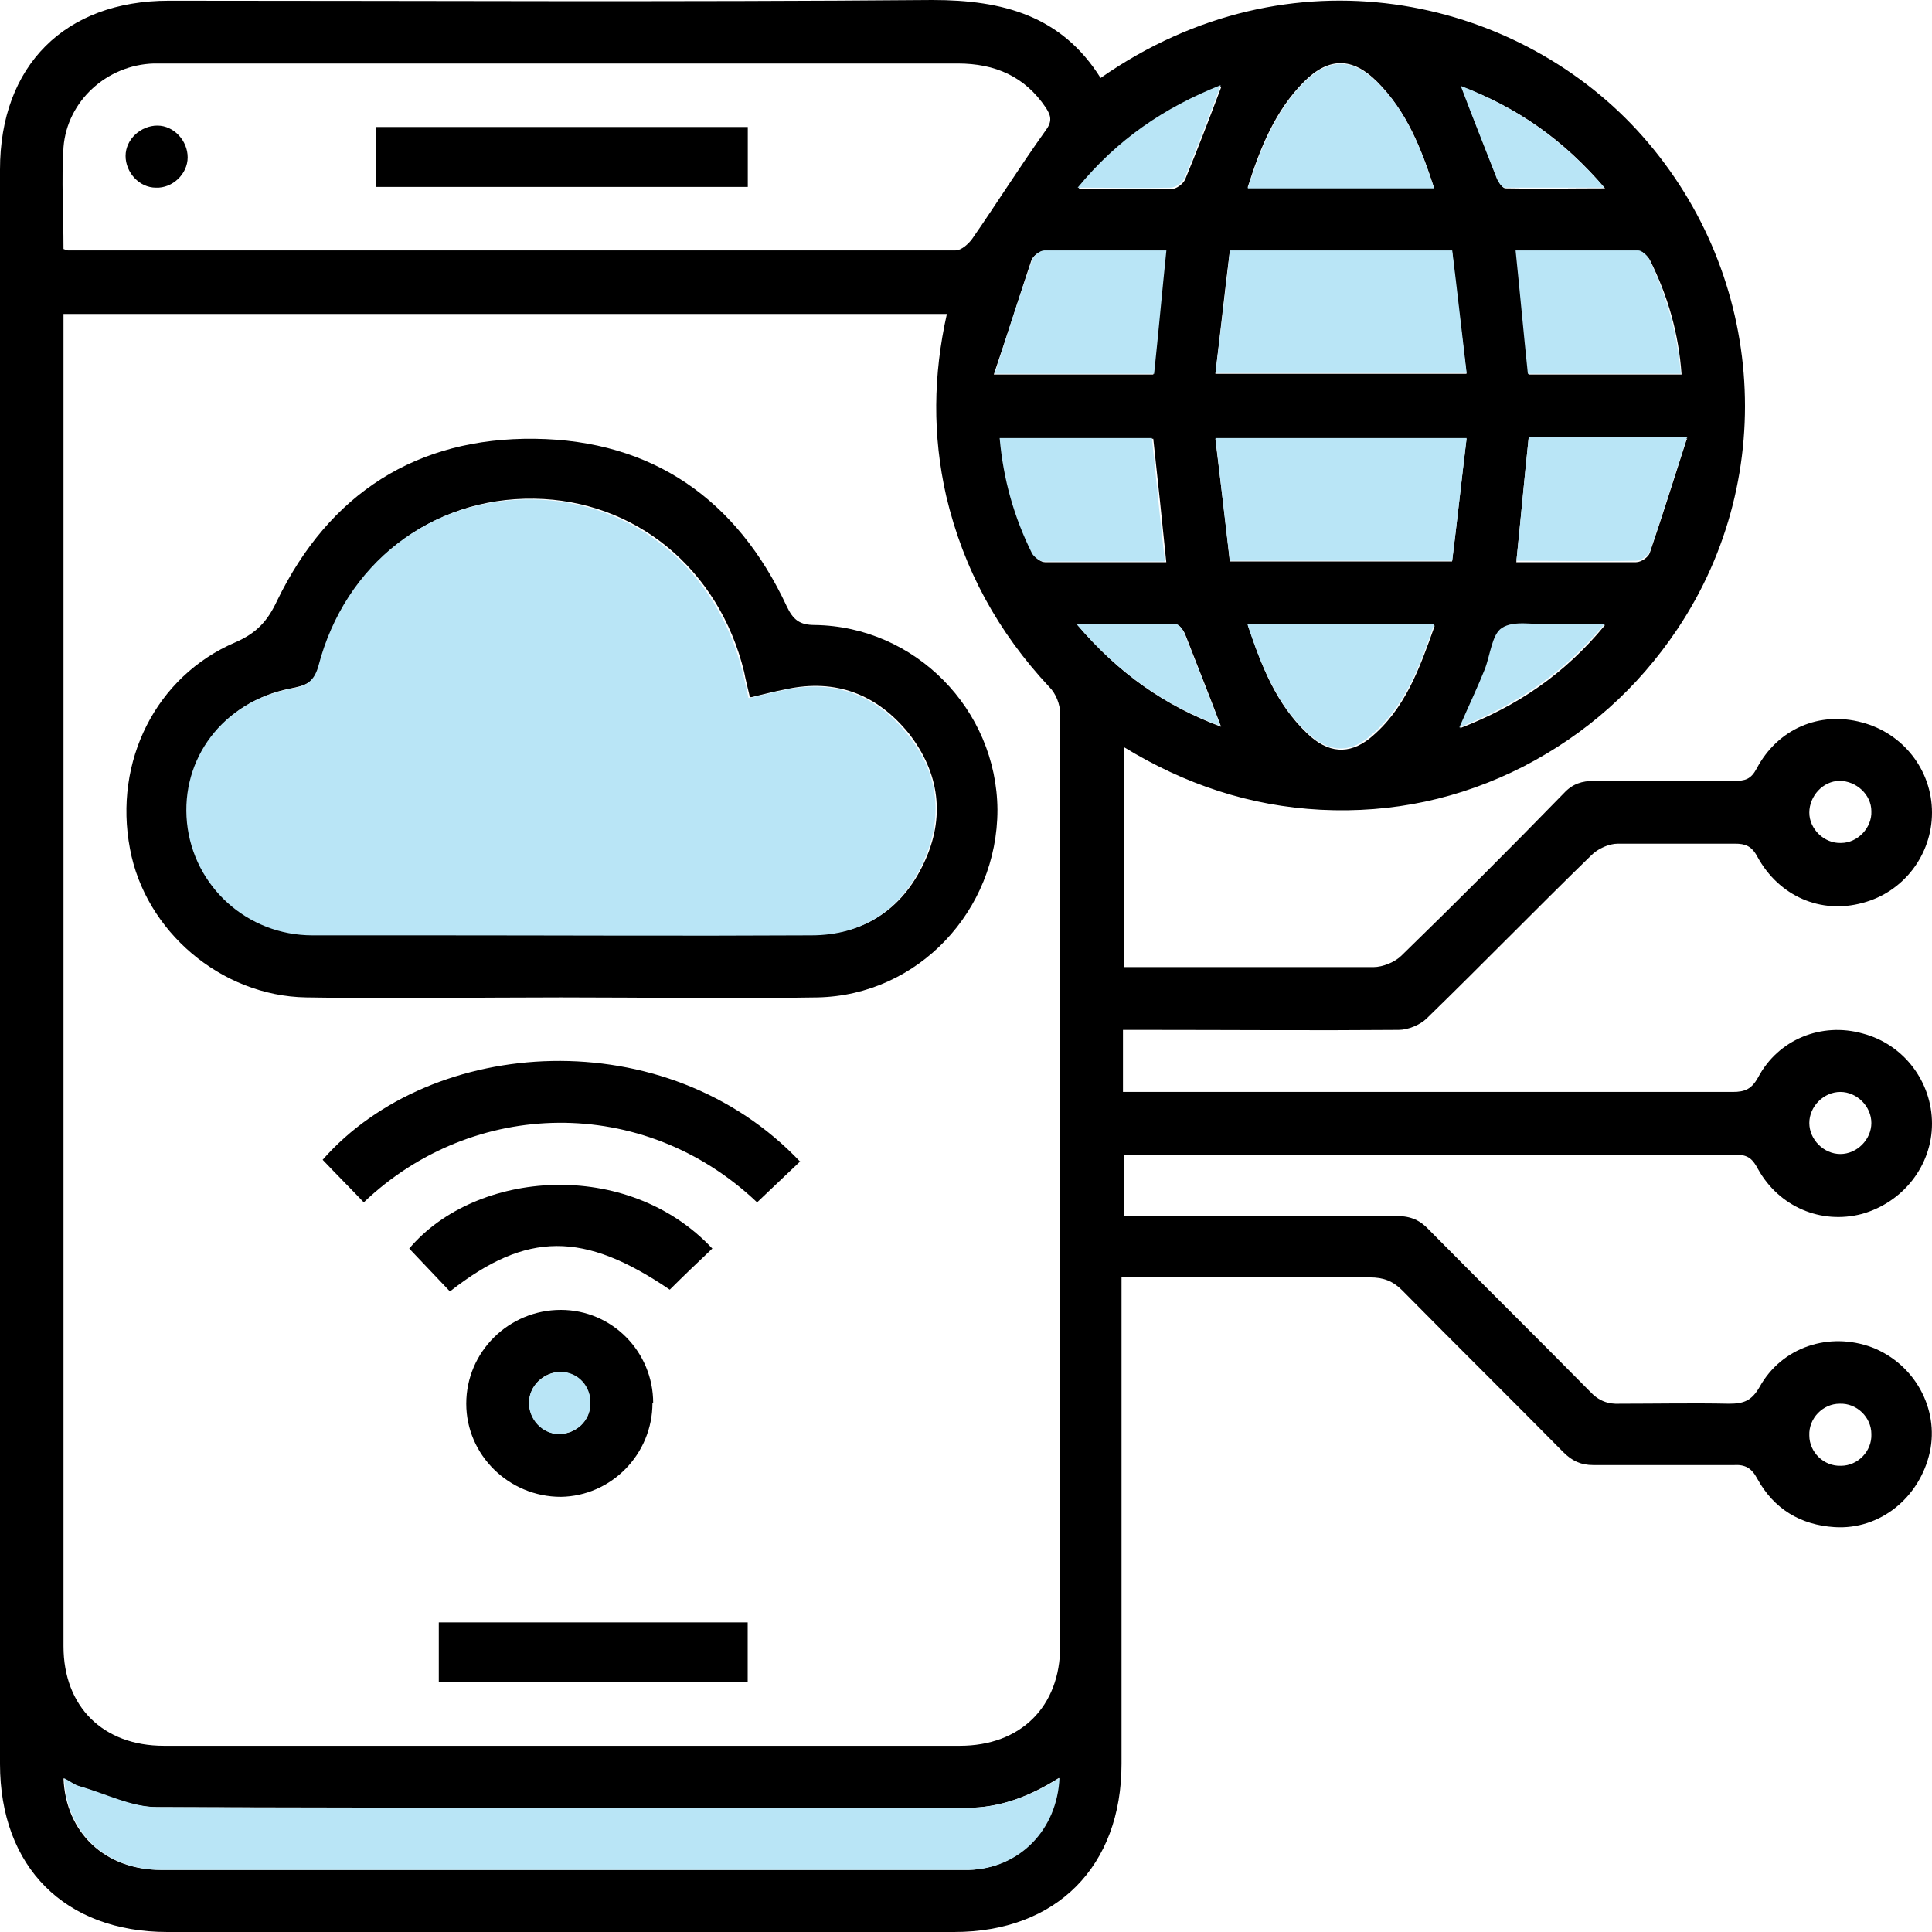
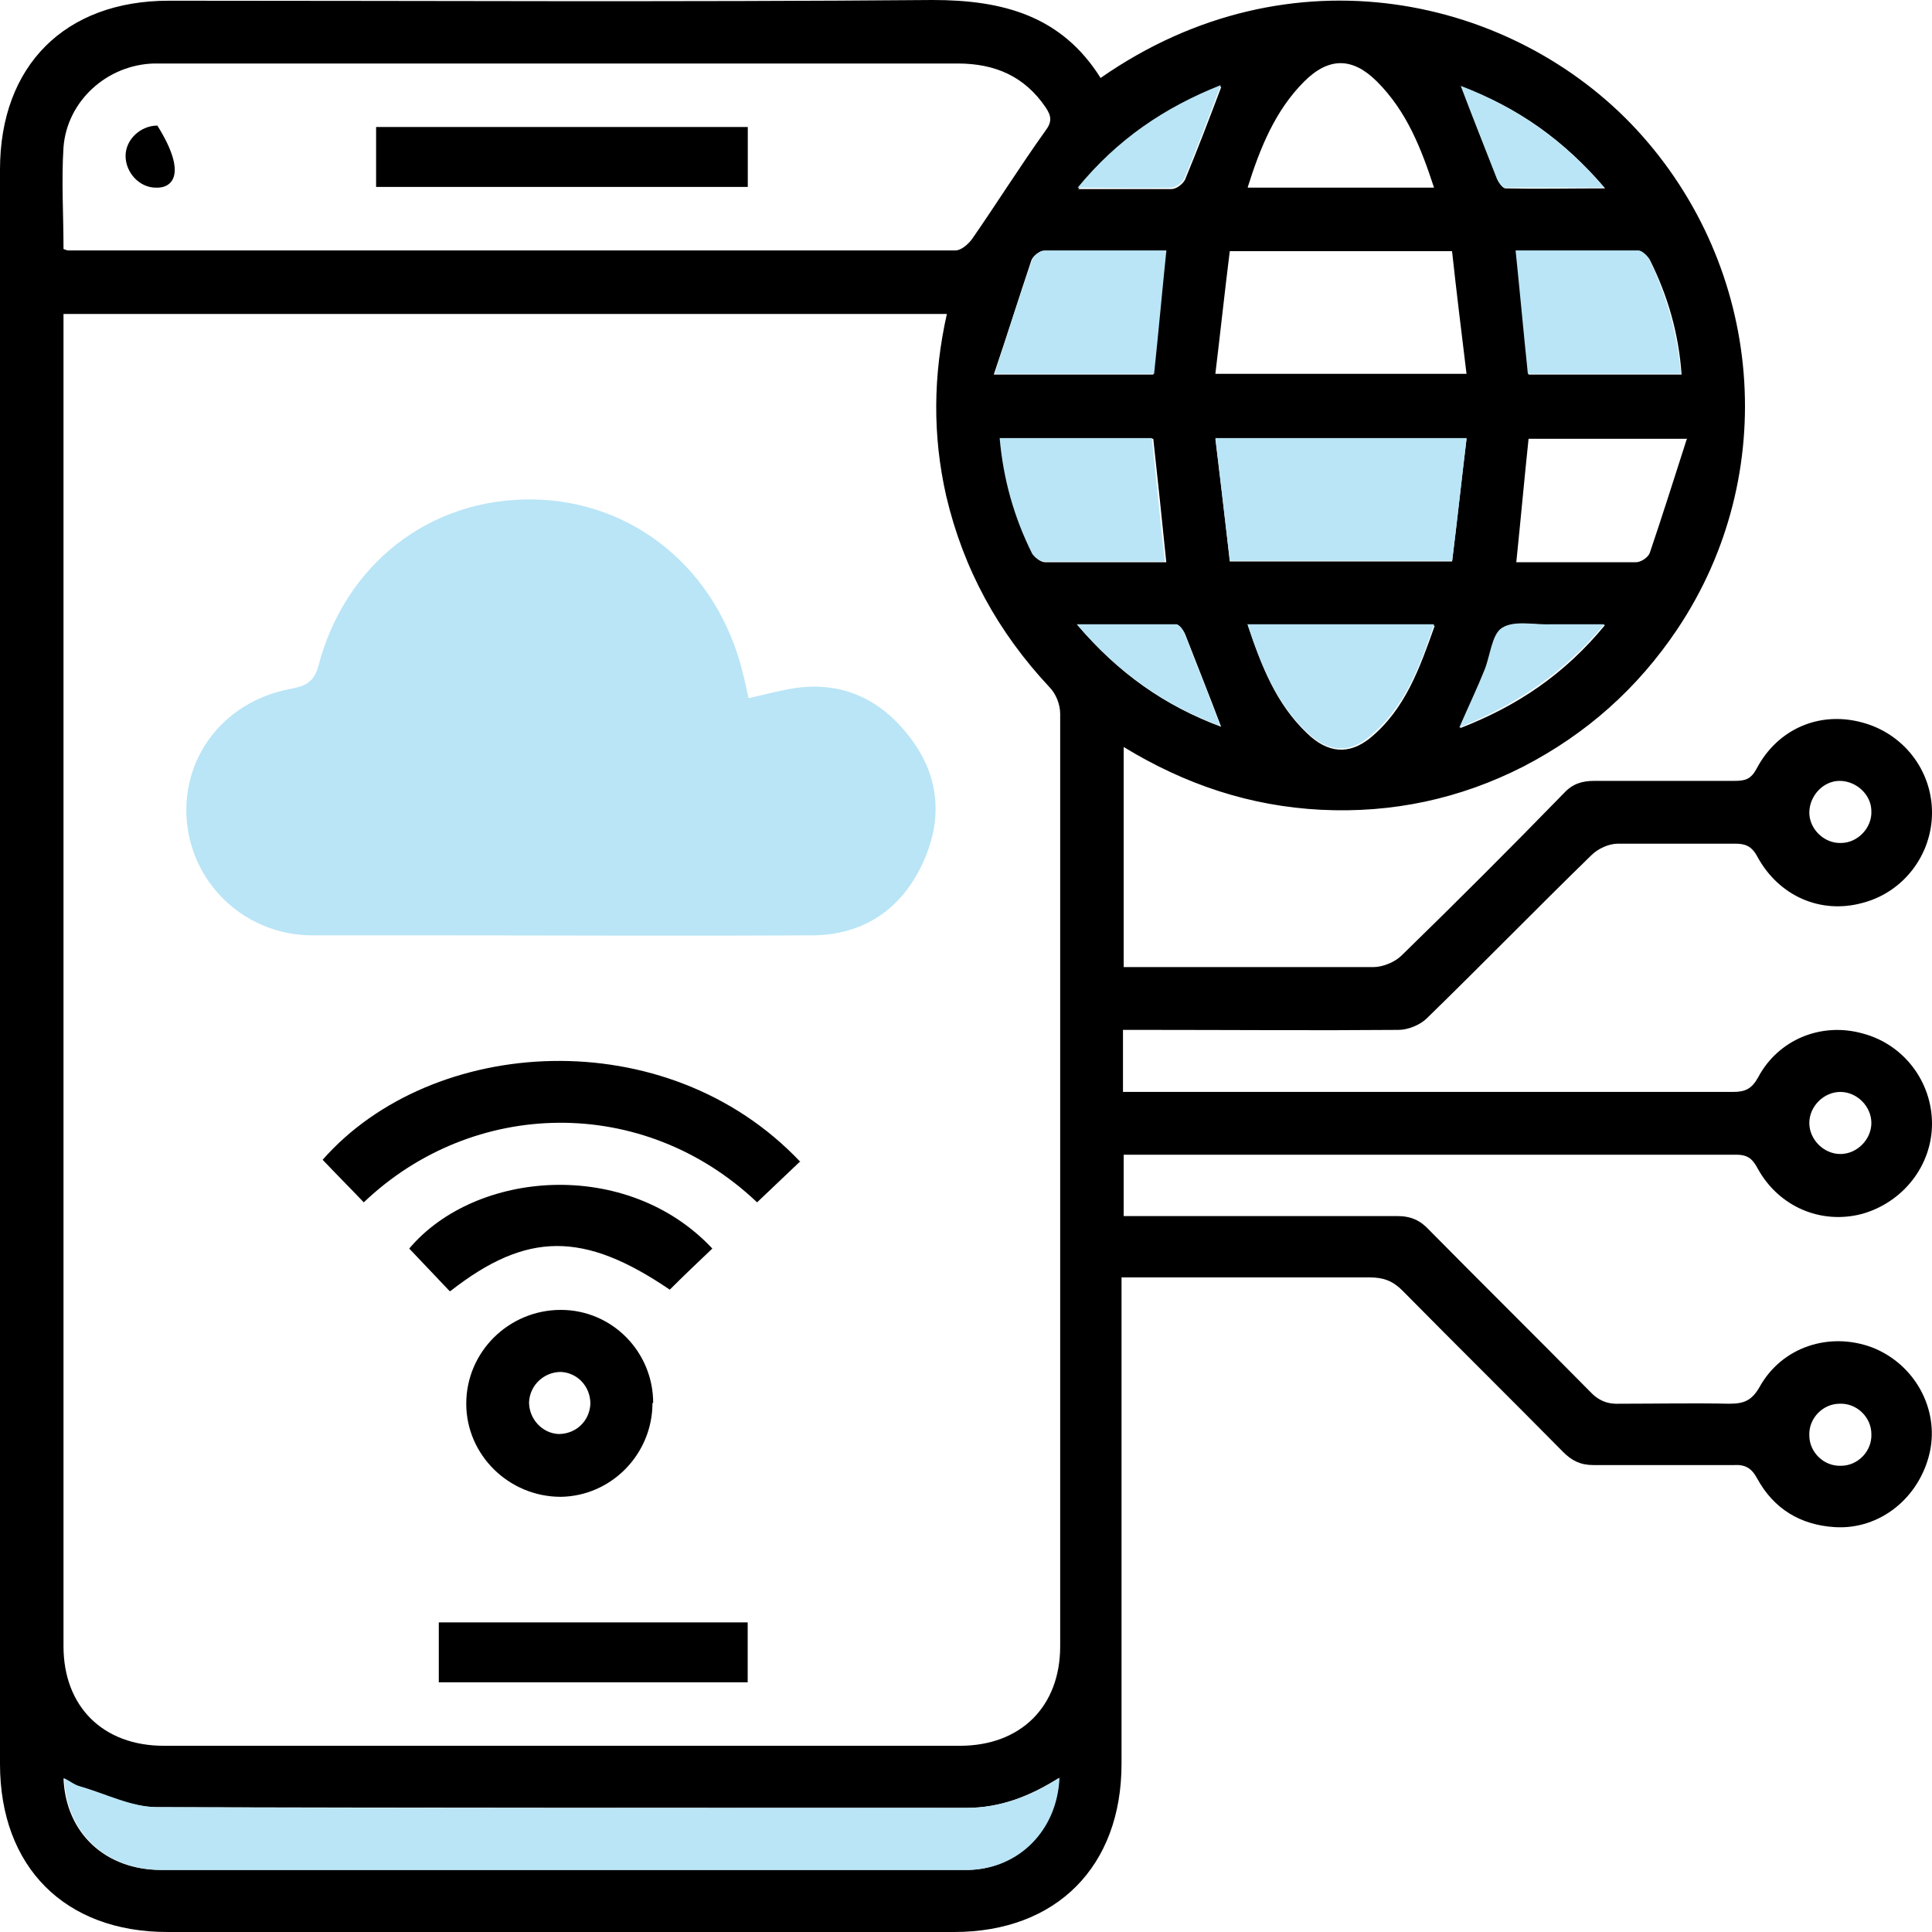
<svg xmlns="http://www.w3.org/2000/svg" width="60" height="60" viewBox="0 0 60 60" fill="none">
  <path d="M34.897 23.22V30.034H35.458C37.856 30.034 40.254 30.034 42.652 30.034C42.944 30.034 43.325 29.877 43.526 29.675C45.23 28.016 46.911 26.335 48.569 24.632C48.838 24.341 49.13 24.251 49.511 24.251C50.968 24.251 52.402 24.251 53.859 24.251C54.195 24.251 54.374 24.206 54.554 23.87C55.204 22.637 56.504 22.077 57.826 22.436C59.103 22.772 60 23.915 60 25.237C60 26.537 59.126 27.703 57.848 28.039C56.548 28.398 55.248 27.837 54.576 26.604C54.397 26.268 54.195 26.201 53.881 26.201C52.671 26.201 51.461 26.201 50.25 26.201C49.959 26.201 49.623 26.358 49.421 26.56C47.695 28.241 46.037 29.944 44.311 31.625C44.109 31.827 43.728 31.984 43.437 31.984C40.814 32.006 38.192 31.984 35.57 31.984H34.875V33.911H35.435C41.554 33.911 47.695 33.911 53.814 33.911C54.195 33.911 54.397 33.821 54.598 33.463C55.226 32.275 56.571 31.737 57.848 32.096C59.126 32.432 60 33.597 60 34.897C60 36.197 59.103 37.34 57.826 37.699C56.548 38.035 55.248 37.475 54.598 36.309C54.442 36.018 54.307 35.861 53.926 35.861C47.673 35.861 41.419 35.861 35.189 35.861C35.099 35.861 35.032 35.861 34.897 35.861V37.766H35.525C38.147 37.766 40.77 37.766 43.392 37.766C43.818 37.766 44.109 37.901 44.378 38.192C46.037 39.873 47.718 41.532 49.376 43.213C49.645 43.504 49.937 43.616 50.318 43.594C51.438 43.594 52.581 43.571 53.702 43.594C54.15 43.594 54.397 43.504 54.643 43.078C55.338 41.823 56.817 41.352 58.14 41.845C59.462 42.361 60.224 43.751 59.933 45.095C59.619 46.507 58.386 47.516 56.974 47.426C55.921 47.359 55.092 46.866 54.576 45.925C54.397 45.588 54.195 45.476 53.836 45.499C52.38 45.499 50.923 45.499 49.488 45.499C49.085 45.499 48.816 45.364 48.547 45.095C46.888 43.414 45.207 41.756 43.549 40.075C43.257 39.783 42.966 39.671 42.54 39.671C40.008 39.671 37.452 39.671 34.83 39.671V40.389C34.83 45.185 34.83 49.981 34.83 54.778C34.83 57.96 32.813 60 29.63 60C21.494 60 13.336 60 5.2 60C2.017 60 0 57.983 0 54.778C0 38.282 0 21.763 0 5.267C0 2.04 2.017 0.022 5.245 0.022C13.156 0.022 21.046 0.067 28.958 0C31.154 0 32.97 0.493 34.18 2.421C40.097 -1.703 47.023 -0.09 50.833 4.034C54.778 8.315 55.316 14.725 52.088 19.544C50.855 21.382 49.264 22.794 47.314 23.803C45.342 24.811 43.235 25.26 41.016 25.148C38.82 25.035 36.802 24.363 34.897 23.198V23.22ZM1.972 9.75C1.972 9.951 1.972 10.108 1.972 10.265C1.972 23.892 1.972 37.497 1.972 51.124C1.972 53.007 3.205 54.217 5.088 54.217C13.336 54.217 21.584 54.217 29.809 54.217C31.692 54.217 32.925 53.007 32.925 51.124C32.925 41.464 32.925 31.827 32.925 22.167C32.925 21.875 32.791 21.539 32.589 21.337C30.997 19.634 29.922 17.684 29.384 15.398C28.958 13.515 28.98 11.655 29.406 9.75H1.972ZM1.972 7.733C1.972 7.733 2.084 7.777 2.107 7.777C11.296 7.777 20.486 7.777 29.675 7.777C29.854 7.777 30.078 7.576 30.191 7.419C30.953 6.321 31.67 5.177 32.454 4.079C32.678 3.788 32.656 3.609 32.477 3.34C31.827 2.376 30.908 1.972 29.742 1.972C22.413 1.972 15.084 1.972 7.733 1.972C6.746 1.972 5.76 1.972 4.774 1.972C3.317 2.017 2.084 3.138 1.972 4.572C1.905 5.603 1.972 6.657 1.972 7.71V7.733ZM32.903 55.204C31.984 55.786 31.065 56.145 30.011 56.145C21.629 56.145 13.246 56.145 4.864 56.123C4.057 56.123 3.25 55.719 2.443 55.472C2.286 55.428 2.152 55.316 1.972 55.226C2.04 56.929 3.272 58.072 4.998 58.072C12.775 58.072 20.553 58.072 28.33 58.072C28.913 58.072 29.496 58.072 30.078 58.072C31.625 58.028 32.813 56.84 32.88 55.204H32.903ZM37.744 11.61H45.544C45.387 10.31 45.23 9.055 45.095 7.8H38.192C38.035 9.055 37.901 10.31 37.744 11.61ZM45.544 13.627H37.744C37.901 14.927 38.057 16.182 38.192 17.437H45.095C45.252 16.182 45.387 14.927 45.544 13.627ZM30.885 11.632H35.816C35.951 10.355 36.063 9.1 36.197 7.8C34.92 7.8 33.665 7.8 32.409 7.8C32.275 7.8 32.073 7.957 32.028 8.091C31.647 9.234 31.289 10.377 30.863 11.632H30.885ZM52.223 11.632C52.133 10.355 51.797 9.189 51.236 8.069C51.169 7.957 51.012 7.8 50.9 7.8C49.645 7.8 48.368 7.8 47.09 7.8C47.224 9.122 47.359 10.355 47.471 11.632H52.223ZM36.22 17.46C36.085 16.115 35.951 14.86 35.816 13.627H31.087C31.177 14.905 31.535 16.093 32.096 17.213C32.163 17.325 32.32 17.46 32.454 17.46C33.709 17.46 34.942 17.46 36.242 17.46H36.22ZM52.402 13.627H47.471C47.337 14.905 47.224 16.16 47.09 17.46C48.368 17.46 49.6 17.46 50.811 17.46C50.968 17.46 51.192 17.303 51.236 17.169C51.617 16.048 51.976 14.905 52.38 13.65L52.402 13.627ZM38.752 5.827H44.535C44.132 4.595 43.683 3.452 42.764 2.533C42.002 1.771 41.263 1.771 40.501 2.533C39.604 3.429 39.133 4.595 38.752 5.805V5.827ZM38.752 19.41C39.178 20.687 39.627 21.853 40.59 22.772C41.24 23.399 41.89 23.444 42.54 22.929C43.638 22.032 44.087 20.755 44.557 19.432H38.752V19.41ZM37.923 2.69C36.175 3.384 34.718 4.348 33.485 5.872C34.539 5.872 35.458 5.872 36.377 5.872C36.533 5.872 36.735 5.715 36.802 5.581C37.183 4.662 37.542 3.721 37.923 2.712V2.69ZM45.387 2.69C45.768 3.698 46.126 4.595 46.485 5.514C46.53 5.648 46.664 5.85 46.754 5.85C47.74 5.872 48.726 5.85 49.847 5.85C48.569 4.348 47.135 3.34 45.387 2.69ZM37.923 22.57C37.542 21.561 37.183 20.665 36.825 19.746C36.78 19.611 36.645 19.41 36.556 19.41C35.57 19.387 34.584 19.41 33.463 19.41C34.74 20.912 36.175 21.92 37.923 22.57ZM49.847 19.41C49.197 19.41 48.681 19.41 48.188 19.41C47.673 19.41 47.045 19.275 46.664 19.522C46.35 19.724 46.306 20.374 46.126 20.822C45.88 21.405 45.633 21.965 45.342 22.615C47.135 21.92 48.592 20.934 49.847 19.41ZM58.117 25.192C58.117 24.677 57.647 24.251 57.131 24.251C56.616 24.251 56.19 24.722 56.19 25.237C56.19 25.753 56.66 26.201 57.176 26.179C57.691 26.179 58.14 25.708 58.117 25.192ZM58.117 34.875C58.117 34.359 57.669 33.911 57.154 33.911C56.638 33.911 56.19 34.359 56.19 34.875C56.19 35.39 56.638 35.839 57.154 35.839C57.669 35.839 58.117 35.39 58.117 34.875ZM57.131 43.594C56.616 43.594 56.167 44.042 56.19 44.58C56.19 45.095 56.638 45.544 57.176 45.521C57.691 45.521 58.14 45.073 58.117 44.535C58.117 44.019 57.669 43.571 57.131 43.594Z" fill="black" />
  <path d="M32.904 55.203C32.837 56.84 31.649 58.027 30.102 58.072C29.519 58.072 28.937 58.072 28.354 58.072C20.577 58.072 12.799 58.072 5.022 58.072C3.296 58.072 2.063 56.929 1.996 55.226C2.175 55.315 2.31 55.428 2.467 55.472C3.274 55.697 4.081 56.122 4.887 56.122C13.27 56.167 21.652 56.145 30.035 56.145C31.066 56.145 32.007 55.786 32.926 55.203H32.904Z" fill="#B9E5F6" />
-   <path d="M37.748 11.587C37.905 10.287 38.062 9.032 38.196 7.777H45.1C45.256 9.032 45.391 10.265 45.548 11.587H37.748Z" fill="#B9E5F6" />
  <path d="M45.548 13.605C45.391 14.905 45.256 16.161 45.1 17.416H38.196C38.039 16.161 37.905 14.905 37.748 13.605H45.548Z" fill="#B9E5F6" />
  <path d="M30.889 11.609C31.292 10.354 31.651 9.211 32.054 8.068C32.099 7.934 32.301 7.777 32.435 7.777C33.69 7.777 34.923 7.777 36.223 7.777C36.089 9.077 35.977 10.332 35.842 11.609H30.911H30.889Z" fill="#B9E5F6" />
  <path d="M52.201 11.609H47.449C47.315 10.332 47.203 9.077 47.068 7.777C48.346 7.777 49.623 7.777 50.879 7.777C50.991 7.777 51.148 7.934 51.215 8.046C51.753 9.166 52.089 10.332 52.201 11.609Z" fill="#B9E5F6" />
  <path d="M36.2 17.438C34.9 17.438 33.667 17.438 32.412 17.438C32.3 17.438 32.121 17.304 32.053 17.192C31.493 16.071 31.157 14.883 31.045 13.605H35.774C35.909 14.861 36.021 16.116 36.178 17.438H36.2Z" fill="#B9E5F6" />
-   <path d="M52.383 13.605C51.98 14.86 51.621 16.003 51.24 17.124C51.195 17.258 50.949 17.415 50.814 17.415C49.582 17.438 48.371 17.415 47.094 17.415C47.228 16.115 47.34 14.86 47.475 13.582H52.406L52.383 13.605Z" fill="#B9E5F6" />
-   <path d="M38.754 5.827C39.157 4.617 39.606 3.451 40.502 2.555C41.264 1.793 42.004 1.793 42.766 2.555C43.685 3.451 44.133 4.617 44.536 5.849H38.754V5.827Z" fill="#B9E5F6" />
  <path d="M38.732 19.388H44.537C44.089 20.71 43.618 21.988 42.52 22.884C41.87 23.422 41.22 23.355 40.57 22.727C39.629 21.831 39.158 20.643 38.732 19.365V19.388Z" fill="#B9E5F6" />
  <path d="M37.905 2.668C37.524 3.676 37.165 4.617 36.784 5.536C36.717 5.671 36.515 5.828 36.358 5.828C35.439 5.85 34.52 5.828 33.467 5.828C34.7 4.326 36.156 3.34 37.905 2.645V2.668Z" fill="#B9E5F6" />
  <path d="M45.365 2.667C47.114 3.339 48.548 4.348 49.825 5.827C48.727 5.827 47.719 5.827 46.732 5.827C46.643 5.827 46.508 5.626 46.464 5.491C46.105 4.572 45.746 3.676 45.365 2.667Z" fill="#B9E5F6" />
  <path d="M37.9 22.547C36.151 21.898 34.717 20.889 33.44 19.387C34.538 19.387 35.524 19.387 36.532 19.387C36.622 19.387 36.757 19.589 36.801 19.723C37.16 20.642 37.519 21.539 37.9 22.547Z" fill="#B9E5F6" />
  <path d="M49.825 19.387C48.57 20.889 47.113 21.875 45.32 22.593C45.612 21.92 45.881 21.36 46.105 20.799C46.284 20.351 46.329 19.701 46.643 19.5C47.024 19.253 47.651 19.41 48.167 19.387C48.66 19.387 49.175 19.387 49.825 19.387Z" fill="#B9E5F6" />
-   <path d="M17.417 30.975C14.772 30.975 12.127 31.02 9.505 30.975C6.86 30.93 4.507 28.913 4.036 26.358C3.521 23.646 4.843 21.001 7.309 19.948C7.981 19.656 8.317 19.275 8.609 18.648C10.222 15.331 12.934 13.582 16.61 13.627C20.263 13.672 22.886 15.51 24.432 18.827C24.634 19.253 24.836 19.41 25.306 19.41C28.422 19.454 30.954 22.032 30.977 25.147C30.977 28.285 28.511 30.908 25.396 30.975C22.729 31.02 20.084 30.975 17.417 30.975ZM23.289 21.651C23.222 21.36 23.155 21.113 23.11 20.866C22.325 17.661 19.725 15.532 16.588 15.487C13.405 15.443 10.76 17.482 9.931 20.665C9.774 21.225 9.46 21.292 9.012 21.382C6.972 21.785 5.65 23.534 5.852 25.528C6.031 27.501 7.69 29.003 9.752 29.025C10.962 29.025 12.172 29.025 13.383 29.025C17.327 29.025 21.294 29.025 25.239 29.025C26.83 29.025 28.018 28.24 28.691 26.806C29.363 25.394 29.184 24.004 28.22 22.772C27.234 21.561 25.956 21.068 24.41 21.404C24.051 21.472 23.715 21.561 23.334 21.651H23.289Z" fill="black" />
  <path d="M24.857 36.062C24.409 36.488 23.96 36.914 23.512 37.34C19.971 33.978 14.681 34.112 11.297 37.34C10.871 36.892 10.445 36.466 10.02 36.018C13.404 32.163 20.688 31.669 24.857 36.085V36.062Z" fill="black" />
  <path d="M20.263 43.571C20.263 45.162 18.985 46.462 17.417 46.485C15.803 46.485 14.48 45.185 14.48 43.593C14.48 41.98 15.803 40.68 17.417 40.68C19.008 40.68 20.285 41.98 20.285 43.571H20.263ZM17.349 44.535C17.887 44.535 18.313 44.131 18.335 43.593C18.335 43.056 17.932 42.63 17.417 42.607C16.901 42.607 16.453 43.011 16.43 43.549C16.43 44.064 16.834 44.512 17.349 44.535Z" fill="black" />
  <path d="M23.22 50.385V52.245H13.627V50.385H23.22Z" fill="black" />
  <path d="M13.964 40.097C13.538 39.649 13.112 39.2 12.709 38.775C14.771 36.331 19.478 35.95 22.122 38.775C21.674 39.2 21.226 39.626 20.8 40.052C18.133 38.237 16.362 38.237 13.986 40.097H13.964Z" fill="black" />
  <path d="M23.223 3.944V5.805H11.68V3.944H23.223Z" fill="black" />
-   <path d="M4.887 3.9C5.402 3.9 5.828 4.371 5.828 4.887C5.828 5.402 5.357 5.85 4.842 5.828C4.326 5.828 3.9 5.357 3.9 4.842C3.9 4.326 4.371 3.9 4.887 3.9Z" fill="black" />
+   <path d="M4.887 3.9C5.828 5.402 5.357 5.85 4.842 5.828C4.326 5.828 3.9 5.357 3.9 4.842C3.9 4.326 4.371 3.9 4.887 3.9Z" fill="black" />
  <path d="M23.29 21.674C23.671 21.584 24.029 21.495 24.366 21.428C25.912 21.091 27.212 21.584 28.176 22.795C29.162 24.005 29.319 25.395 28.646 26.829C27.974 28.264 26.786 29.048 25.195 29.048C21.25 29.07 17.283 29.048 13.338 29.048C12.128 29.048 10.918 29.048 9.707 29.048C7.668 29.048 6.009 27.524 5.807 25.552C5.606 23.557 6.928 21.809 8.968 21.405C9.416 21.316 9.73 21.248 9.887 20.688C10.716 17.505 13.361 15.466 16.543 15.511C19.681 15.555 22.281 17.685 23.066 20.89C23.133 21.136 23.178 21.383 23.245 21.674H23.29Z" fill="#B9E5F6" />
-   <path d="M17.349 44.535C16.834 44.535 16.408 44.064 16.43 43.548C16.43 43.033 16.901 42.607 17.417 42.607C17.955 42.607 18.358 43.055 18.336 43.593C18.336 44.131 17.887 44.535 17.349 44.535Z" fill="#B9E5F6" />
</svg>